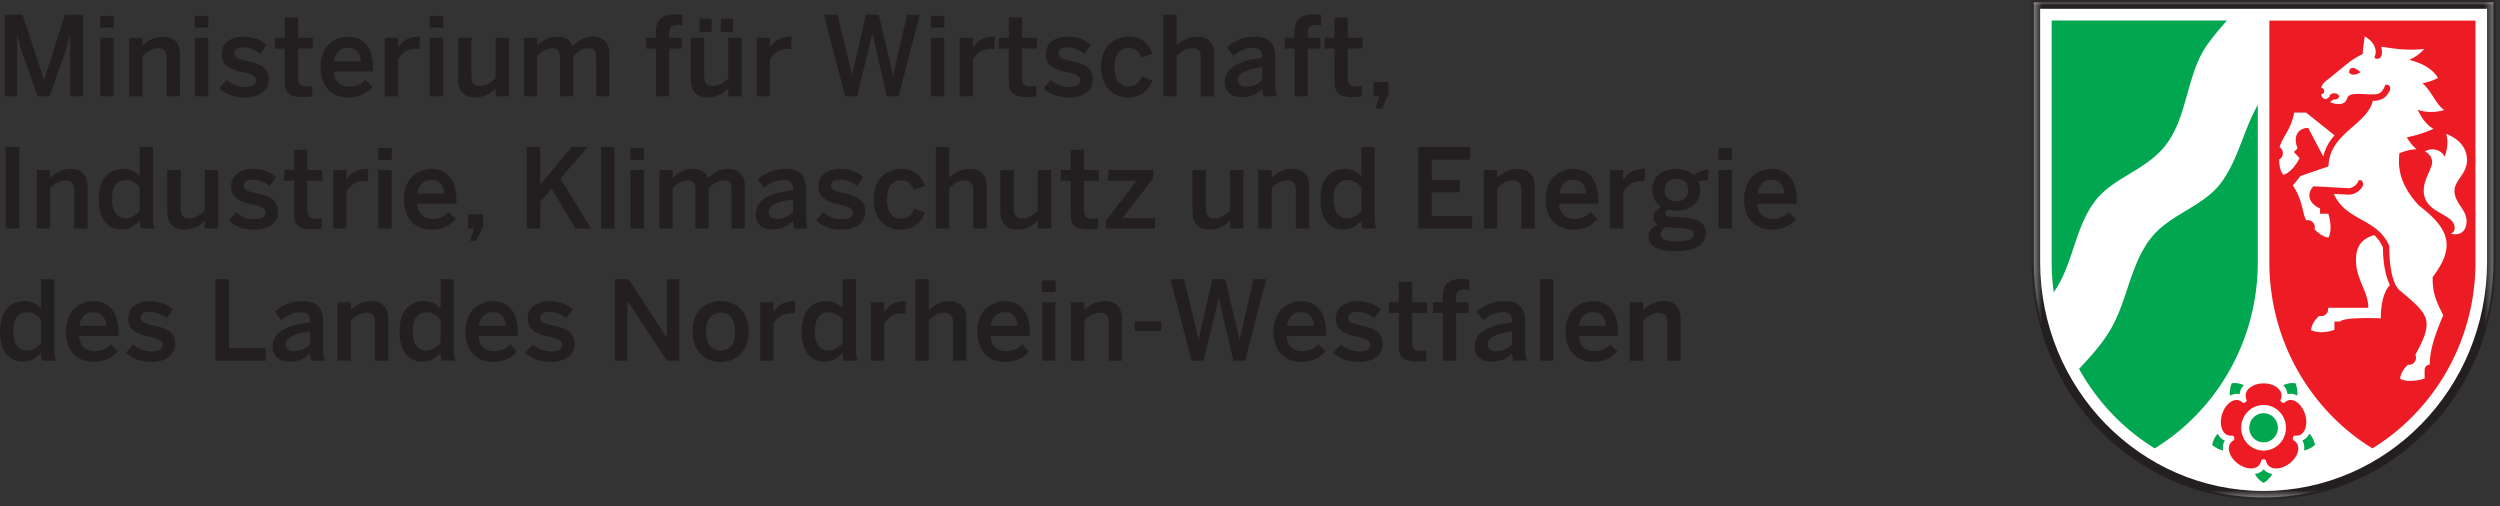
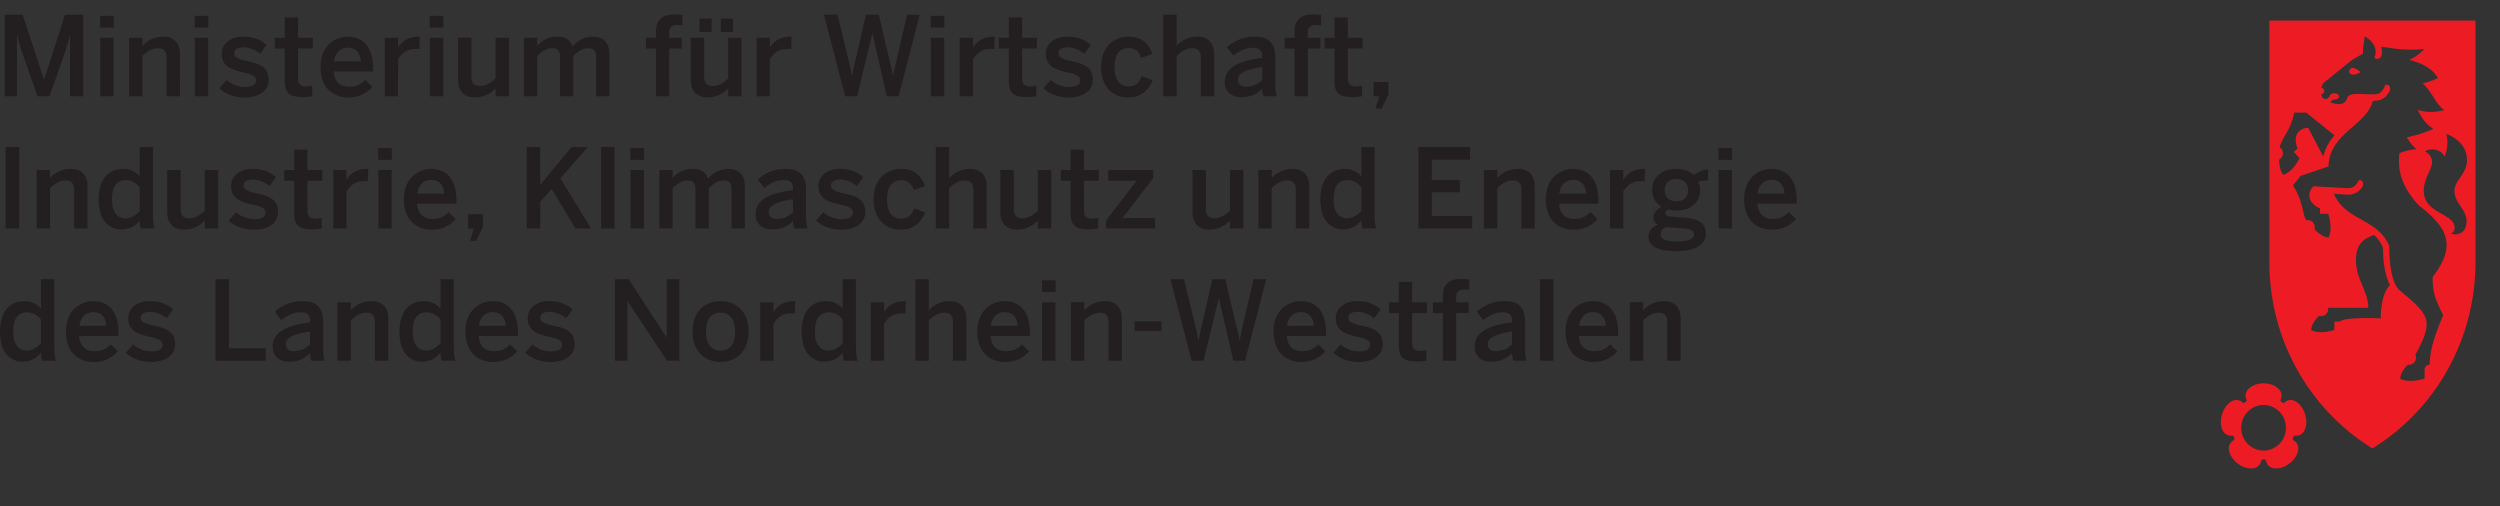
<svg xmlns="http://www.w3.org/2000/svg" width="232" height="47" viewBox="0 0 232 47" fill="none">
  <rect x="0" y="0" width="232" height="47" fill="#333333" stroke="none" />
-   <path fill-rule="evenodd" clip-rule="evenodd" d="M210.06 46.161c-11.773 0-21.324-9.783-21.324-21.848V.218h42.649v24.095c0 12.065-9.551 21.848-21.325 21.848z" fill="#fff" />
  <mask id="a" style="mask-type:luminance" maskUnits="userSpaceOnUse" x="188" y="0" width="44" height="47">
-     <path d="M188.518 0h43.081v46.38h-43.081V0z" fill="#fff" />
-   </mask>
+     </mask>
  <g mask="url(#a)">
-     <path fill-rule="evenodd" clip-rule="evenodd" d="M231.598 0v24.313c0 12.185-9.645 22.066-21.538 22.066-11.892 0-21.538-9.881-21.538-22.066V0h43.076zm-.802 24.313c0 11.736-9.29 21.248-20.736 21.248-11.445 0-20.735-9.512-20.735-21.248V.818h41.471v23.495z" fill="#231F20" />
-   </g>
-   <path d="M210.867 43.984c-.19.345-.47.631-.807.827a2.162 2.162 0 0 1-.803-.822c.315-.049.6-.184.807-.44.207.248.49.384.803.435zm-4.562-2.182a2.12 2.12 0 0 1-1.015-.524c.078-.385.257-.743.518-1.033.142.288.355.522.655.644-.172.28-.209.596-.158.913zm.632-5.088a2.22 2.22 0 0 1 .175-1.152 2.1 2.1 0 0 1 1.124.184 1.292 1.292 0 0 0-.399.84c-.31-.077-.617-.018-.9.128zm4.943-.966a2.1 2.1 0 0 1 1.129-.186c.159.358.22.755.177 1.146-.283-.15-.593-.21-.909-.128a1.322 1.322 0 0 0-.397-.832zm2.429 4.493c.263.29.445.65.523 1.037a2.123 2.123 0 0 1-1.016.525c.052-.32.013-.639-.161-.919.295-.124.51-.355.654-.643zm-4.249.81a1.339 1.339 0 0 1-1.326-1.353c0-.747.593-1.352 1.326-1.352a1.34 1.34 0 0 1 1.327 1.352 1.34 1.34 0 0 1-1.327 1.352zM190.395 1.908h16.268a28.674 28.674 0 0 0-1.734 2.104c-2.05 2.79-1.848 6.683-3.919 9.412-1.811 2.385-4.878 3.01-6.571 5.213-1.921 2.498-2.045 5.932-3.854 8.488-.125-.92-.19-1.859-.19-2.813V1.909zm19.13 7.831v14.573c0 7.35-3.837 13.776-9.565 17.298a20.045 20.045 0 0 1-7.023-7.38c1.041-1.105 2.06-2.225 2.853-3.538 1.616-2.67 1.856-6.05 3.771-8.539 1.772-2.303 4.901-2.942 6.567-5.207 1.588-2.161 2.076-4.895 3.397-7.207z" fill="#00A650" />
+     </g>
  <path fill-rule="evenodd" clip-rule="evenodd" d="M210.596 1.909h19.13v22.404c0 7.35-3.838 13.776-9.565 17.298-5.728-3.522-9.565-9.948-9.565-17.298V1.909zm18.34 12.944c0 1.307-1.16 1.873-1.16 2.849 0 1.155 1.12 1.712 1.12 2.827 0 1.152-.888 1.347-1.464 1.148 0 0 .359-.089.359-.538 0-1.365-2.868-1.293-2.868-3.437 0-1.121.78-2.014.78-2.676 0-.336-.248-.81-.673-.96.587-.424 1.573-.164 1.827.486.204-.541.389-1.345.151-2.128 1.348.527 1.925 1.422 1.928 2.423v.006zM217.989 6.7c.302.512 1.068-.001 1.068-.001s-.928-.896-1.068 0zm4.756 28.463c0-.676.651-1.26.716-1.317a.652.652 0 0 0 .745-.65.671.671 0 0 0-.061-.276c1.767-3.216 1.299-3.683-1.439-5.963-.751-.625-.982-2.451-.982-4.129-1.089-2.593-4.032-2.292-5.141-4.838l1.286.071c.66.036 1.123-.37 1.343-.705.205-.312.003-.738-.329-.624-.149.42-.553.754-.998.73l-3.196-.176c-.635.644-.498 1.576.613 2.063v.486h.763c.271.878.281 1.666.029 2.196-.608 0-1.294-.74-1.294-.74.002-.077.012-.14.012-.206a.651.651 0 0 0-.791-.64c-.362-.587-.304-1.84-1.241-3.235l.709-.88 2.596-.889c.075-3.101 3.572-3.818 4.108-6.083.749 0 1.215-.226 1.578-.95.094-.188.05-.63-.419-.534-.261.751-.606.884-1.089.884-1.262 0-2.278-.216-2.446.356-.285.965-1.599.36-1.599.36l.321-.24a.627.627 0 0 0 .082.006c.243 0 .44-.13.44-.292 0-.16-.197-.291-.44-.291s-.44.13-.44.291c0 .01 0 .02.002.03l-.301.223c-.389 0-.456-.31-.466-.458.153 0 .269-.13.269-.29 0-.16-.116-.29-.257-.29.006-.118.071-.363.349-.588l2.24-1.813c.325-.263.972-.616 1.26-.768-.035-.497.15-1.152.15-1.616 0 0 .659.288.929.94.199.483.073.783-.015 1.02.121.195.63.196.69-.303.023-.196.02-.428-.053-.696.872.096 2.099.4 3.987.206-.382.452-.874.778-1.392 1.014.941.226 2.096.699 2.675 1.68a5.437 5.437 0 0 1-1.44.486c.903.8 1.254 1.999 2.027 2.484-1.001.283-1.826.203-2.476-.022.314.655.8 1.417 1.468 1.765-.908.416-1.792.654-2.475.79.213.363.528.812.911 1.109a4.35 4.35 0 0 0-1.602.376c-.059.84-.286 2.583 1.803 4.83 2.784 2.146 3.479 3.772 1.285 6.656 0 1.462.239 2.05.983 3.542-.064.146-.369.848-.672 1.707-.335.94-.584 1.974-.584 2.882 0 0-.472-.002-.472.51v.777c-.866.275-1.746.286-2.259.032zm-10.834-18.931c-.402-.405-.405-1.274-.403-1.43a.666.666 0 0 0 .034-1.146c.363-1.092 1.072-1.66 1.359-3.209h1.107l2.636 2.108c-.47.54-.859 1.172-1.04 1.976l-1.403-2.662c-.9 0-1.453.76-.987 1.893l-.339.347.522.563c-.39.789-.913 1.338-1.486 1.56zm4.132 12.333h3.734c0-1.569-1.143-2.598-1.143-4.433 0-1.2.463-1.953 1.691-2.315.308.284.584.646.812 1.14.009 1.607.273 2.71.65 3.508 0 0-.849.659-.849 3.08 0 0-3.369-.157-3.773.29h-.531v.776c-.83.279-1.601.288-2.154.028 0-.688.725-1.315.725-1.315.075.003.138.012.203.012a.651.651 0 0 0 .635-.771zm-8.36 14.467c-.87-.646-1.198-1.766-.359-2.198a.353.353 0 0 0-.132-.415c-.928.152-1.31-.95-.977-1.995.333-1.044 1.278-1.707 1.941-1.028.157.009.305-.1.346-.256-.429-.852.481-1.563 1.559-1.563 1.078 0 1.988.71 1.558 1.563a.346.346 0 0 0 .346.256c.664-.679 1.608-.016 1.941 1.029.333 1.044-.048 2.146-.976 1.994a.352.352 0 0 0-.133.415c.839.432.512 1.553-.36 2.198-.872.646-2.018.616-2.162-.33a.34.34 0 0 0-.429 0c-.144.946-1.291.976-2.163.33zm4.453-3.334c0 1.169-.93 2.116-2.076 2.116-1.147 0-2.076-.947-2.076-2.116 0-1.168.929-2.116 2.076-2.116 1.146 0 2.076.948 2.076 2.116z" fill="#ED1C24" />
  <path d="M.442 8.935h1.133V3.24h.02c.16.727.27 1.053.452 1.596l1.435 4.1h1.113l1.445-4.1c.171-.532.33-1.022.44-1.545h.021v5.645h1.215V1.368H6.029L4.104 7.371h-.02L2.098 1.368H.442v7.567zm8.848-6.37h1.265V1.47H9.29v1.095zm.011 6.37h1.243v-5.43H9.301v5.43zm2.679 0h1.243V5.182c.451-.419.903-.705 1.445-.705.541 0 .792.275.792.88v3.578h1.245V5.04c0-1.074-.602-1.636-1.535-1.636-.964 0-1.605.47-1.947.837v-.735H11.98v5.43zm6.089-6.37h1.265V1.47h-1.265v1.095zm.01 6.37h1.244v-5.43H18.08v5.43zm4.625.112c1.215 0 2.228-.53 2.228-1.676 0-1.269-1.113-1.504-2.027-1.708-.632-.144-1.164-.277-1.164-.716 0-.307.222-.553.904-.553.48 0 1.113.267 1.504.595l.591-.818c-.551-.472-1.172-.767-2.186-.767-1.175 0-1.977.644-1.977 1.594 0 1.258 1.094 1.504 2.006 1.718.643.153 1.186.286 1.186.727 0 .449-.402.623-1.065.623-.682 0-1.274-.297-1.676-.644l-.67.767c.48.5 1.363.858 2.346.858zm5.368-.04c.31 0 .773-.041.903-.072v-.992c-.12.042-.351.072-.532.072-.613 0-.782-.235-.782-.818v-2.69h1.373v-1h-1.373V1.614h-1.235v1.892h-.922v1.002h.922v3.005c0 .983.292 1.494 1.646 1.494zm4.244.04c.953 0 1.685-.358 2.237-.981l-.652-.655c-.402.4-.803.634-1.494.634-.784 0-1.375-.43-1.425-1.41h3.642v-.298c0-2.208-1.145-2.933-2.338-2.933-1.104 0-2.538.755-2.538 2.821 0 1.994 1.234 2.822 2.568 2.822zm-1.314-3.354c.12-.92.671-1.267 1.273-1.267.743 0 1.145.44 1.215 1.267h-2.488zm4.706 3.242h1.233V5.5c.351-.583.853-.962 1.645-.962.07 0 .271.01.332.02l.04-1.154h-.08c-1.013 0-1.586.449-1.916.99h-.02v-.888h-1.234v5.43zm4.172-6.37h1.265V1.47H39.88v1.095zm.011 6.37h1.243v-5.43h-1.243v5.43zm4.153.103c.964 0 1.605-.47 1.947-.84v.737h1.244v-5.43h-1.244v3.773c-.452.42-.903.707-1.446.707-.54 0-.791-.277-.791-.88v-3.6h-1.245v3.896c0 1.074.602 1.637 1.535 1.637zm4.576-.103h1.234V5.182c.46-.419.873-.705 1.363-.705.582 0 .753.275.753.88v3.578h1.234V5.182c.462-.419.863-.705 1.365-.705.582 0 .752.275.752.88v3.578h1.234V5.04c0-.972-.472-1.636-1.555-1.636-.812 0-1.445.418-1.865.888-.212-.53-.563-.888-1.455-.888-.814 0-1.416.388-1.826.848v-.746H48.62v5.43zm12.25 0h1.233V4.508h1.165V3.506h-1.165v-.481c0-.583.362-.706.803-.706.14 0 .342.02.421.041v-.97a8.426 8.426 0 0 0-.732-.051c-1.354 0-1.726.704-1.726 1.615v.553h-.923v1.002h.923v4.427zm6.018-5.972h1.135V1.726h-1.135v1.237zm-1.975 0h1.123V1.726h-1.123v1.237zm.721 6.075a2.61 2.61 0 0 0 1.947-.84v.737h1.245v-5.43h-1.245v3.773c-.451.42-.903.707-1.445.707-.54 0-.792-.277-.792-.88v-3.6H64.1v3.896c0 1.074.602 1.637 1.534 1.637zm4.576-.103h1.234V5.5c.352-.583.853-.962 1.645-.962.07 0 .271.01.332.02l.04-1.154h-.08c-1.013 0-1.585.449-1.916.99h-.02v-.888H70.21v5.43zm8.226 0h1.104l1.405-5.798h.02l1.334 5.798h1.094l1.957-7.567h-1.174l-.924 3.979c-.14.644-.25 1.041-.36 1.697h-.02c-.11-.635-.231-1.084-.391-1.73l-.923-3.946h-1.204l-.894 3.928a23.73 23.73 0 0 0-.38 1.748h-.021a23.29 23.29 0 0 0-.39-1.76l-.944-3.916H76.46l1.975 7.567zm7.937-6.37h1.265V1.47h-1.265v1.095zm.01 6.37h1.244v-5.43h-1.243v5.43zm2.679 0h1.234V5.5c.351-.583.853-.962 1.645-.962.07 0 .27.01.332.02l.04-1.154h-.08c-1.014 0-1.586.449-1.916.99h-.02v-.888h-1.235v5.43zm6.2.072c.31 0 .773-.041.903-.072v-.992c-.12.042-.351.072-.531.072-.613 0-.783-.235-.783-.818v-2.69h1.374v-1H94.85V1.614h-1.235v1.892h-.922v1.002h.922v3.005c0 .983.292 1.494 1.646 1.494zm3.923.04c1.215 0 2.227-.53 2.227-1.676 0-1.269-1.113-1.504-2.027-1.708-.632-.144-1.163-.277-1.163-.716 0-.307.221-.553.903-.553.481 0 1.113.267 1.505.595l.591-.818c-.552-.472-1.173-.767-2.187-.767-1.174 0-1.977.644-1.977 1.594 0 1.258 1.095 1.504 2.007 1.718.643.153 1.185.286 1.185.727 0 .449-.401.623-1.064.623-.682 0-1.275-.297-1.676-.644l-.671.767c.481.5 1.364.858 2.347.858zm5.488 0c1.284 0 1.916-.725 2.297-1.595l-1.022-.378c-.292.767-.684.94-1.245.94-.812 0-1.275-.633-1.275-1.789 0-1.299.593-1.768 1.295-1.768.591 0 .974.295 1.184.909l1.044-.377c-.321-.84-.884-1.585-2.207-1.585-1.185 0-2.559.746-2.559 2.821 0 1.985 1.254 2.822 2.488 2.822zm3.279-.112h1.243V5.182c.452-.419.903-.705 1.446-.705.541 0 .791.275.791.88v3.578h1.245V5.04c0-1.074-.602-1.636-1.535-1.636-.964 0-1.605.47-1.947.837V1.368h-1.243v7.567zm7.213.082c.793 0 1.425-.214 1.966-.777 0 .307.05.47.121.695h1.244c-.111-.276-.15-.674-.15-1.33v-2.24c0-1.266-.492-1.961-1.917-1.961a3.772 3.772 0 0 0-2.568.98l.602.788c.451-.369 1.053-.736 1.796-.736.591 0 .872.235.872.776v.165c-2.488.286-3.471 1.074-3.471 2.25 0 .9.643 1.39 1.505 1.39zm.452-.972c-.452 0-.743-.225-.743-.653 0-.595.784-.962 2.257-1.167v1.197a2.1 2.1 0 0 1-1.514.623zm4.515.89h1.233V4.508h1.165V3.506h-1.165v-.481c0-.583.362-.706.803-.706.141 0 .342.02.422.041v-.97a8.44 8.44 0 0 0-.733-.051c-1.354 0-1.725.704-1.725 1.615v.553h-.924v1.002h.924v4.427zm5.357.072c.311 0 .773-.041.903-.072v-.992a1.949 1.949 0 0 1-.531.072c-.613 0-.783-.235-.783-.818v-2.69h1.374v-1h-1.374V1.614h-1.235v1.892h-.922v1.002h.922v3.005c0 .983.292 1.494 1.646 1.494zm2.157 1.073h.573l.631-1.319V7.606h-1.384v1.33h.532l-.352 1.145zM.522 21.207h1.264v-7.568H.522v7.568zm2.88 0h1.243v-3.754c.451-.418.903-.704 1.445-.704.541 0 .792.274.792.879v3.579h1.245V17.31c0-1.074-.602-1.636-1.535-1.636-.964 0-1.605.47-1.947.837v-.735H3.402v5.43zm7.865.081c.793 0 1.304-.358 1.696-.818 0 .276.05.583.12.737h1.274c-.121-.277-.16-.675-.16-1.33V13.64h-1.234v2.72a2.017 2.017 0 0 0-1.525-.684c-1.366 0-2.278.95-2.278 2.831 0 1.883.894 2.782 2.107 2.782zm.401-1.032c-.793 0-1.274-.574-1.274-1.718 0-1.208.38-1.821 1.315-1.821.44 0 .922.236 1.254.676v2.177c-.291.358-.784.686-1.295.686zm5.387 1.053c.964 0 1.605-.47 1.947-.839v.737h1.245v-5.43h-1.245v3.773c-.451.42-.903.706-1.445.706-.541 0-.792-.276-.792-.88v-3.599H15.52v3.896c0 1.073.602 1.636 1.535 1.636zm6.522.009c1.215 0 2.227-.53 2.227-1.676 0-1.268-1.113-1.503-2.026-1.708-.632-.144-1.164-.276-1.164-.716 0-.306.221-.552.903-.552.482 0 1.113.266 1.505.594l.591-.818c-.552-.472-1.172-.767-2.187-.767-1.174 0-1.976.644-1.976 1.595 0 1.257 1.094 1.503 2.006 1.717.643.154 1.185.286 1.185.727 0 .45-.401.623-1.064.623-.682 0-1.275-.297-1.676-.643l-.67.766c.48.5 1.363.858 2.346.858zm5.368-.039c.31 0 .773-.042.903-.072v-.993a1.933 1.933 0 0 1-.532.072c-.613 0-.782-.235-.782-.818V16.78h1.373v-1.002h-1.373v-1.892h-1.235v1.892h-.922v1.002h.922v3.006c0 .982.291 1.494 1.646 1.494zm1.977-.072h1.234V17.77c.35-.583.852-.962 1.644-.962.07 0 .271.01.332.021l.04-1.155h-.08c-1.013 0-1.585.449-1.916.99h-.02v-.888h-1.234v5.43zm4.172-6.371h1.265v-1.095h-1.265v1.095zm.011 6.37h1.244v-5.429h-1.244v5.43zm4.945.112c.954 0 1.686-.358 2.238-.98l-.652-.656c-.402.4-.803.635-1.494.635-.784 0-1.375-.43-1.425-1.411h3.641v-.297c0-2.209-1.144-2.934-2.337-2.934-1.104 0-2.538.756-2.538 2.822 0 1.994 1.234 2.821 2.568 2.821zm-1.313-3.353c.12-.92.671-1.267 1.273-1.267.743 0 1.144.439 1.215 1.267h-2.488zm4.886 4.387h.572l.632-1.32v-1.155h-1.385v1.33h.532l-.351 1.145zm5.257-1.145h1.254v-2.485l1.054-1.187 2.226 3.672h1.436l-2.84-4.653 2.528-2.915h-1.485l-2.919 3.519v-3.519H48.88v7.568zm6.903 0h1.243v-7.568h-1.243v7.568zm2.717-6.371h1.266v-1.095H58.5v1.095zm.011 6.37h1.244v-5.429H58.51v5.43zm2.679.001h1.234v-3.754c.46-.418.873-.704 1.364-.704.581 0 .752.274.752.879v3.579h1.234v-3.754c.462-.418.864-.704 1.365-.704.582 0 .753.274.753.879v3.579h1.234V17.31c0-.971-.472-1.636-1.556-1.636-.812 0-1.445.418-1.865.888-.212-.53-.563-.888-1.455-.888-.813 0-1.415.388-1.826.848v-.746H61.19v5.43zm10.434.081c.793 0 1.425-.214 1.965-.776 0 .306.05.47.121.695h1.245c-.111-.277-.15-.675-.15-1.33v-2.24c0-1.267-.493-1.962-1.918-1.962a3.773 3.773 0 0 0-2.568.981l.602.788c.452-.37 1.054-.737 1.797-.737.59 0 .871.235.871.777v.164c-2.487.286-3.47 1.074-3.47 2.25 0 .9.642 1.39 1.505 1.39zm.451-.971c-.451 0-.743-.226-.743-.654 0-.594.784-.962 2.257-1.166v1.197c-.39.378-.882.623-1.514.623zm5.999 1.001c1.215 0 2.228-.53 2.228-1.676 0-1.268-1.113-1.503-2.027-1.708-.632-.144-1.163-.276-1.163-.716 0-.306.22-.552.903-.552.481 0 1.113.266 1.505.594l.59-.818c-.551-.472-1.172-.767-2.186-.767-1.174 0-1.977.644-1.977 1.595 0 1.257 1.094 1.503 2.007 1.717.642.154 1.185.286 1.185.727 0 .45-.402.623-1.065.623-.682 0-1.274-.297-1.675-.643l-.671.766c.48.5 1.363.858 2.346.858zm5.489 0c1.284 0 1.915-.725 2.296-1.594l-1.022-.379c-.291.767-.683.941-1.244.941-.813 0-1.275-.634-1.275-1.79 0-1.298.593-1.768 1.295-1.768.591 0 .974.295 1.183.909l1.045-.377c-.322-.839-.885-1.585-2.208-1.585-1.185 0-2.558.746-2.558 2.822 0 1.984 1.254 2.821 2.488 2.821zm3.281-.111h1.243v-3.754c.451-.418.903-.704 1.445-.704.541 0 .792.274.792.879v3.579h1.245V17.31c0-1.074-.602-1.636-1.535-1.636-.964 0-1.605.47-1.947.837V13.64h-1.243v7.568zm7.523.102c.964 0 1.605-.47 1.947-.839v.737h1.245v-5.43h-1.245v3.773c-.451.42-.903.706-1.445.706-.541 0-.792-.276-.792-.88v-3.599h-1.245v3.896c0 1.073.603 1.636 1.535 1.636zm6.643-.03c.31 0 .772-.042.903-.072v-.993a1.954 1.954 0 0 1-.532.072c-.613 0-.782-.235-.782-.818V16.78h1.373v-1.002h-1.373v-1.892h-1.235v1.892h-.922v1.002h.922v3.006c0 .982.291 1.494 1.646 1.494zm1.626-.072h4.554v-.972h-3.02l2.849-3.702v-.756h-4.173v1.002h2.629l-2.839 3.702v.726zm9.559.102c.965 0 1.606-.47 1.947-.839v.737h1.245v-5.43h-1.245v3.773c-.451.42-.902.706-1.445.706-.541 0-.792-.276-.792-.88v-3.599h-1.244v3.896c0 1.073.602 1.636 1.534 1.636zm4.577-.102h1.243v-3.754c.451-.418.903-.704 1.445-.704.541 0 .792.274.792.879v3.579h1.245V17.31c0-1.074-.602-1.636-1.535-1.636-.964 0-1.605.47-1.947.837v-.735h-1.243v5.43zm7.865.081c.793 0 1.304-.358 1.696-.818 0 .276.05.583.119.737h1.275c-.121-.277-.16-.675-.16-1.33V13.64h-1.234v2.72a2.017 2.017 0 0 0-1.525-.684c-1.366 0-2.278.95-2.278 2.831 0 1.883.894 2.782 2.107 2.782zm.401-1.032c-.793 0-1.274-.574-1.274-1.718 0-1.208.381-1.821 1.315-1.821.44 0 .922.236 1.254.676v2.177c-.292.358-.784.686-1.295.686zm6.582.951h4.996V20.04h-3.742v-2.198h2.598v-1.135h-2.598v-1.882h3.542v-1.186h-4.796v7.568zm6.08 0h1.243v-3.754c.452-.418.903-.704 1.445-.704.541 0 .792.274.792.879v3.579h1.245V17.31c0-1.074-.602-1.636-1.535-1.636-.964 0-1.605.47-1.947.837v-.735H137.7v5.43zm8.317.111c.953 0 1.685-.358 2.237-.98l-.653-.656c-.401.4-.802.635-1.493.635-.784 0-1.375-.43-1.425-1.411h3.641v-.297c0-2.209-1.144-2.934-2.337-2.934-1.104 0-2.538.756-2.538 2.822 0 1.994 1.234 2.821 2.568 2.821zm-1.314-3.353c.119-.92.671-1.267 1.273-1.267.743 0 1.144.439 1.215 1.267h-2.488zm4.705 3.242h1.234V17.77c.351-.583.853-.962 1.644-.962.071 0 .272.01.333.021l.039-1.155h-.08c-1.013 0-1.585.449-1.916.99h-.02v-.888h-1.234v5.43zm6.14 2.106c1.645 0 2.748-.542 2.748-1.656 0-.952-.622-1.38-2.196-1.483l-.944-.062c-.472-.04-.611-.112-.611-.327 0-.143.11-.256.27-.347.261.072.442.112.743.112 1.384 0 2.216-.798 2.216-1.932 0-.288-.069-.543-.189-.737.351-.113.691-.143.932-.143v-1.023a2.703 2.703 0 0 0-1.324.532c-.361-.328-.903-.572-1.635-.572-1.396 0-2.237.828-2.237 1.943 0 .665.301 1.216.841 1.564-.401.245-.721.583-.721.992 0 .296.14.521.411.665-.542.214-.873.603-.873 1.144 0 .788.732 1.33 2.569 1.33zm.03-4.633c-.682 0-1.094-.357-1.094-1.022s.401-1.044 1.083-1.044c.702 0 1.085.37 1.085 1.044 0 .665-.401 1.022-1.074 1.022zm.16 3.723c-1.083 0-1.626-.153-1.626-.634 0-.276.141-.532.493-.695.109.02.21.03.321.03l.923.061c1.083.072 1.355.216 1.355.604s-.563.634-1.466.634zm3.732-7.567h1.265v-1.095h-1.265v1.095zm.011 6.37h1.243v-5.429h-1.243v5.43zm4.945.112c.954 0 1.686-.358 2.238-.98l-.653-.656c-.401.4-.802.635-1.494.635-.783 0-1.374-.43-1.425-1.411h3.642v-.297c0-2.209-1.144-2.934-2.337-2.934-1.104 0-2.538.756-2.538 2.822 0 1.994 1.233 2.821 2.567 2.821zm-1.313-3.353c.119-.92.671-1.267 1.273-1.267.743 0 1.144.439 1.215 1.267h-2.488zM2.107 33.56c.793 0 1.304-.358 1.696-.819 0 .277.05.584.12.737h1.274c-.121-.276-.16-.674-.16-1.33v-6.237H3.803v2.72a2.017 2.017 0 0 0-1.525-.685C.912 27.946 0 28.897 0 30.778c0 1.882.894 2.781 2.107 2.781zm.401-1.033c-.793 0-1.274-.573-1.274-1.717 0-1.208.38-1.822 1.315-1.822.44 0 .922.236 1.254.676v2.178c-.292.358-.784.685-1.295.685zm6.18 1.063c.954 0 1.686-.358 2.237-.981l-.652-.655c-.401.4-.802.634-1.494.634-.783 0-1.374-.43-1.425-1.41h3.642v-.298c0-2.208-1.144-2.934-2.337-2.934-1.104 0-2.538.756-2.538 2.822 0 1.994 1.233 2.822 2.567 2.822zm-1.313-3.354c.119-.92.67-1.267 1.273-1.267.743 0 1.144.44 1.215 1.267H7.375zm6.651 3.354c1.215 0 2.227-.53 2.227-1.676 0-1.269-1.113-1.504-2.027-1.708-.632-.144-1.163-.277-1.163-.716 0-.307.221-.553.903-.553.481 0 1.113.267 1.505.594l.591-.818c-.552-.471-1.173-.767-2.187-.767-1.174 0-1.977.644-1.977 1.595 0 1.257 1.095 1.503 2.007 1.718.643.153 1.185.286 1.185.727 0 .448-.401.623-1.064.623-.682 0-1.275-.297-1.676-.644l-.671.767c.481.5 1.364.858 2.347.858zm5.97-.112h4.675v-1.166h-3.42V25.91h-1.255v7.567zm6.812.082c.793 0 1.425-.215 1.966-.777 0 .307.05.47.12.695h1.245c-.111-.276-.15-.674-.15-1.33v-2.24c0-1.267-.493-1.962-1.918-1.962a3.772 3.772 0 0 0-2.567.981l.601.788c.452-.37 1.054-.737 1.797-.737.591 0 .872.235.872.777v.165c-2.488.286-3.471 1.073-3.471 2.25 0 .899.643 1.39 1.505 1.39zm.451-.972c-.451 0-.743-.225-.743-.654 0-.594.784-.962 2.258-1.166v1.197c-.39.378-.883.623-1.515.623zm4.054.89h1.243v-3.753c.452-.419.903-.705 1.446-.705.54 0 .791.275.791.879v3.579h1.245v-3.896c0-1.073-.602-1.636-1.535-1.636-.964 0-1.605.47-1.947.837v-.735h-1.243v5.43zm7.865.082c.794 0 1.305-.358 1.697-.819 0 .277.05.584.119.737h1.274c-.12-.276-.16-.674-.16-1.33v-6.237h-1.233v2.72a2.017 2.017 0 0 0-1.526-.685c-1.365 0-2.278.951-2.278 2.832 0 1.882.894 2.781 2.107 2.781zm.402-1.033c-.794 0-1.275-.573-1.275-1.717 0-1.208.381-1.822 1.315-1.822.44 0 .922.236 1.255.676v2.178c-.292.358-.784.685-1.295.685zm6.18 1.063c.953 0 1.685-.358 2.237-.981l-.652-.655c-.401.4-.803.634-1.494.634-.784 0-1.375-.43-1.425-1.41h3.642v-.298c0-2.208-1.145-2.934-2.338-2.934-1.103 0-2.538.756-2.538 2.822 0 1.994 1.234 2.822 2.568 2.822zm-1.314-3.354c.12-.92.671-1.267 1.273-1.267.743 0 1.145.44 1.215 1.267h-2.488zm6.651 3.354c1.215 0 2.228-.53 2.228-1.676 0-1.269-1.113-1.504-2.027-1.708-.632-.144-1.163-.277-1.163-.716 0-.307.22-.553.903-.553.48 0 1.113.267 1.504.594l.591-.818c-.551-.471-1.172-.767-2.186-.767-1.175 0-1.977.644-1.977 1.595 0 1.257 1.094 1.503 2.006 1.718.643.153 1.185.286 1.185.727 0 .448-.4.623-1.064.623-.682 0-1.274-.297-1.676-.644l-.67.767c.48.5 1.363.858 2.346.858zm5.971-.112h1.163v-5.513h.02l3.642 5.513h1.144V25.91h-1.165v5.399h-.02l-3.511-5.4h-1.273v7.568zm9.801.112c1.295 0 2.599-.838 2.599-2.822 0-2.004-1.304-2.822-2.6-2.822-1.303 0-2.597.818-2.597 2.822 0 1.984 1.305 2.822 2.598 2.822zm0-1.053c-.942 0-1.355-.737-1.355-1.769 0-1.095.463-1.748 1.355-1.748.933 0 1.354.735 1.354 1.748 0 1.115-.46 1.769-1.354 1.769zm3.683.941h1.233v-3.435c.352-.584.853-.962 1.645-.962.07 0 .271.01.332.02l.04-1.155h-.08c-1.013 0-1.585.45-1.916.99h-.02v-.887h-1.234v5.429zm5.948.082c.794 0 1.305-.358 1.697-.819 0 .277.05.584.119.737h1.274c-.12-.276-.16-.674-.16-1.33v-6.237h-1.233v2.72a2.017 2.017 0 0 0-1.526-.685c-1.365 0-2.277.951-2.277 2.832 0 1.882.893 2.781 2.107 2.781zm.402-1.033c-.793 0-1.275-.573-1.275-1.717 0-1.208.381-1.822 1.316-1.822.44 0 .921.236 1.254.676v2.178c-.292.358-.784.685-1.295.685zm3.913.951h1.234v-3.435c.351-.584.853-.962 1.644-.962.071 0 .272.01.333.02l.04-1.155h-.08c-1.014 0-1.586.45-1.916.99h-.02v-.887h-1.235v5.429zm4.134 0h1.243v-3.753c.452-.419.903-.705 1.445-.705.541 0 .792.275.792.879v3.579h1.245v-3.896c0-1.073-.602-1.636-1.535-1.636-.964 0-1.605.47-1.947.837v-2.872h-1.243v7.567zm8.317.112c.953 0 1.685-.358 2.237-.981l-.653-.655c-.4.4-.802.634-1.493.634-.784 0-1.375-.43-1.425-1.41h3.641v-.298c0-2.208-1.144-2.934-2.337-2.934-1.104 0-2.538.756-2.538 2.822 0 1.994 1.234 2.822 2.568 2.822zm-1.314-3.354c.119-.92.67-1.267 1.273-1.267.743 0 1.144.44 1.215 1.267h-2.488zm4.745-3.129h1.265v-1.094h-1.266v1.094zm.01 6.37h1.244V28.05h-1.244v5.429zm2.679.001h1.243v-3.753c.452-.419.903-.705 1.446-.705.541 0 .791.275.791.879v3.579h1.245v-3.896c0-1.073-.602-1.636-1.535-1.636-.964 0-1.605.47-1.947.837v-.735h-1.243v5.43zm5.909-2.761h2.478v-.9h-2.478v.9zm5.295 2.761h1.103l1.405-5.799h.02l1.334 5.799h1.095l1.956-7.567h-1.174l-.924 3.978c-.139.644-.25 1.042-.36 1.697h-.02c-.11-.634-.231-1.083-.391-1.729l-.923-3.946h-1.204l-.894 3.927a24.37 24.37 0 0 0-.381 1.748h-.02c-.1-.593-.24-1.155-.39-1.759l-.944-3.916h-1.264l1.976 7.567zm10.164.112c.953 0 1.685-.358 2.237-.981l-.653-.655c-.401.4-.802.634-1.493.634-.784 0-1.375-.43-1.425-1.41h3.641v-.298c0-2.208-1.144-2.934-2.337-2.934-1.104 0-2.538.756-2.538 2.822 0 1.994 1.234 2.822 2.568 2.822zm-1.314-3.354c.119-.92.671-1.267 1.273-1.267.743 0 1.144.44 1.215 1.267h-2.488zm6.651 3.354c1.215 0 2.227-.53 2.227-1.676 0-1.269-1.113-1.504-2.027-1.708-.631-.144-1.163-.277-1.163-.716 0-.307.221-.553.903-.553.481 0 1.113.267 1.505.594l.591-.818c-.552-.471-1.172-.767-2.187-.767-1.174 0-1.977.644-1.977 1.595 0 1.257 1.095 1.503 2.007 1.718.643.153 1.185.286 1.185.727 0 .448-.401.623-1.064.623-.682 0-1.275-.297-1.676-.644l-.671.767c.481.5 1.364.858 2.347.858zm5.368-.04c.31 0 .773-.042.903-.072v-.992a1.958 1.958 0 0 1-.532.072c-.613 0-.782-.235-.782-.819V29.05h1.373v-1.002h-1.373v-1.891h-1.235v1.892h-.922v1.001h.922v3.006c0 .983.291 1.494 1.646 1.494zm2.438-.072h1.233V29.05h1.165v-1.002h-1.165v-.48c0-.584.363-.707.803-.707.141 0 .342.021.422.042v-.972a8.433 8.433 0 0 0-.732-.05c-1.355 0-1.726.704-1.726 1.615v.553h-.924v1.001h.924v4.428zm4.454.082c.793 0 1.425-.215 1.966-.777 0 .307.05.47.121.695h1.244c-.111-.276-.15-.674-.15-1.33v-2.24c0-1.267-.492-1.962-1.917-1.962a3.772 3.772 0 0 0-2.568.981l.602.788c.451-.37 1.053-.737 1.796-.737.591 0 .872.235.872.777v.165c-2.488.286-3.471 1.073-3.471 2.25 0 .899.643 1.39 1.505 1.39zm.452-.972c-.452 0-.743-.225-.743-.654 0-.594.783-.962 2.257-1.166v1.197c-.39.378-.883.623-1.514.623zm4.104.89h1.243v-7.567h-1.243v7.567zm4.945.112c.953 0 1.686-.358 2.237-.981l-.652-.655c-.401.4-.802.634-1.494.634-.784 0-1.375-.43-1.425-1.41h3.642v-.298c0-2.208-1.144-2.934-2.337-2.934-1.104 0-2.538.756-2.538 2.822 0 1.994 1.233 2.822 2.567 2.822zm-1.313-3.354c.119-.92.671-1.267 1.273-1.267.743 0 1.144.44 1.214 1.267h-2.487zm4.705 3.242h1.243v-3.753c.452-.419.903-.705 1.446-.705.54 0 .791.275.791.879v3.579h1.245v-3.896c0-1.073-.602-1.636-1.535-1.636-.964 0-1.605.47-1.947.837v-.735h-1.243v5.43z" fill="#231F20" />
</svg>